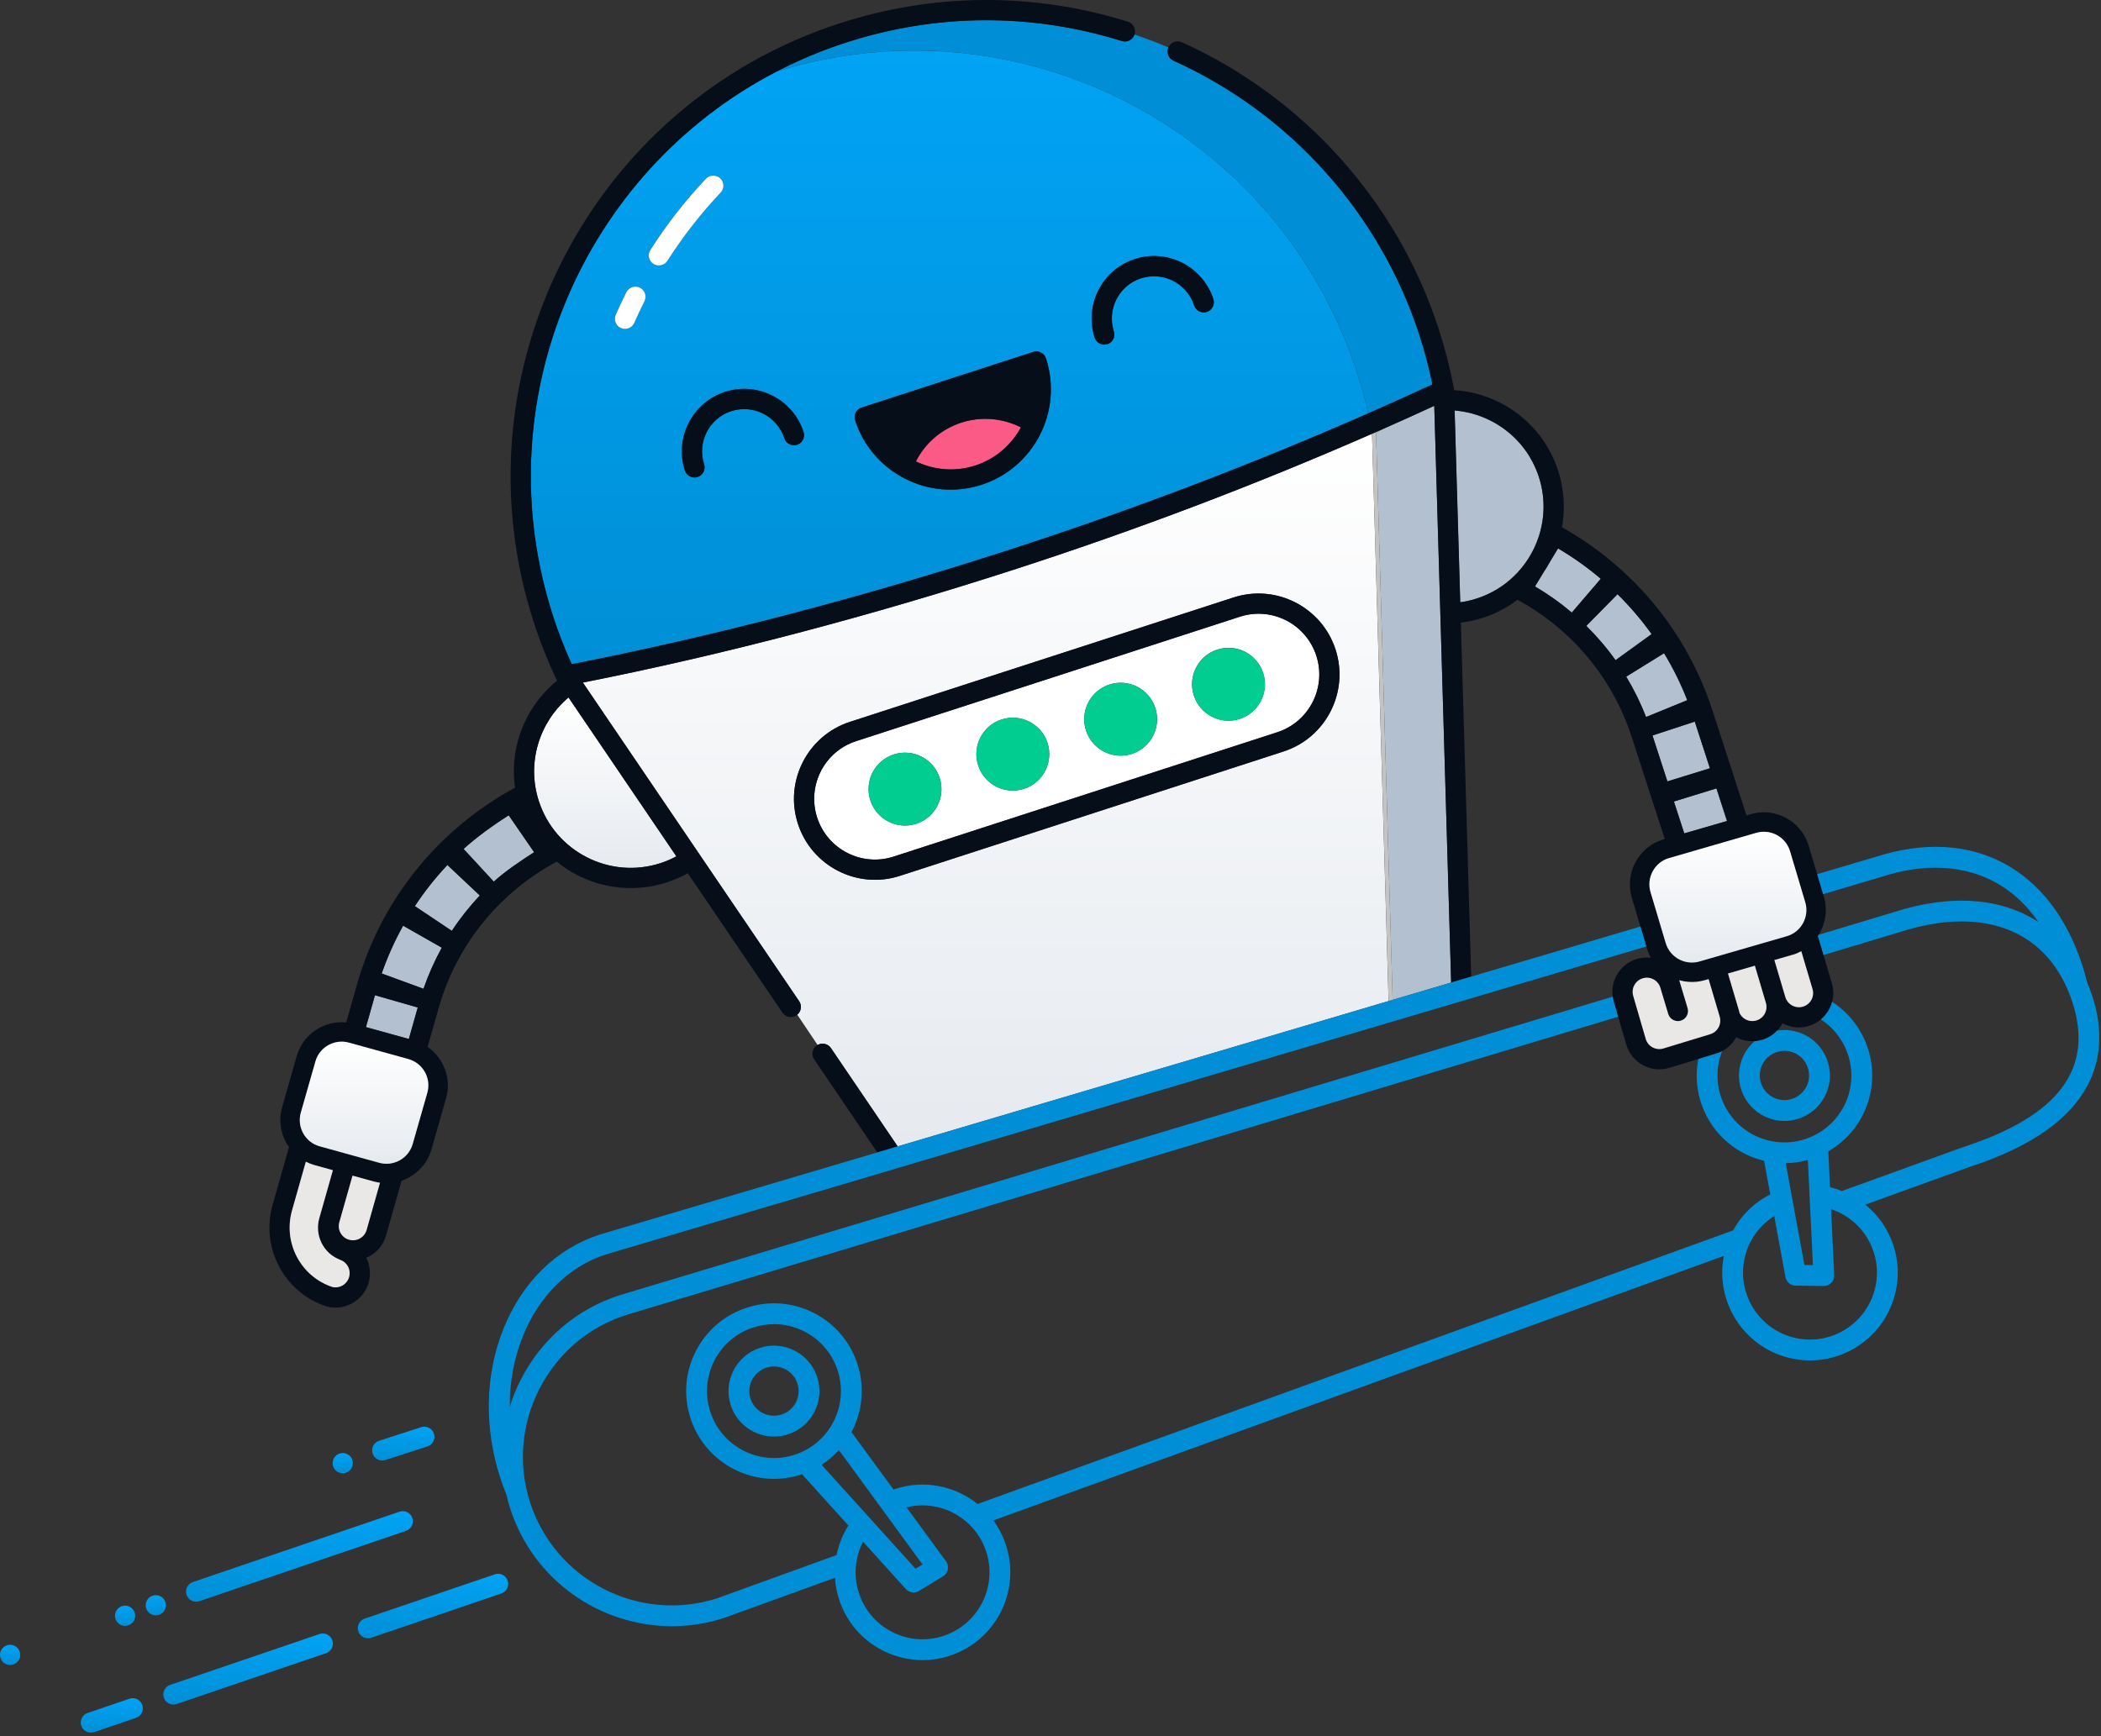
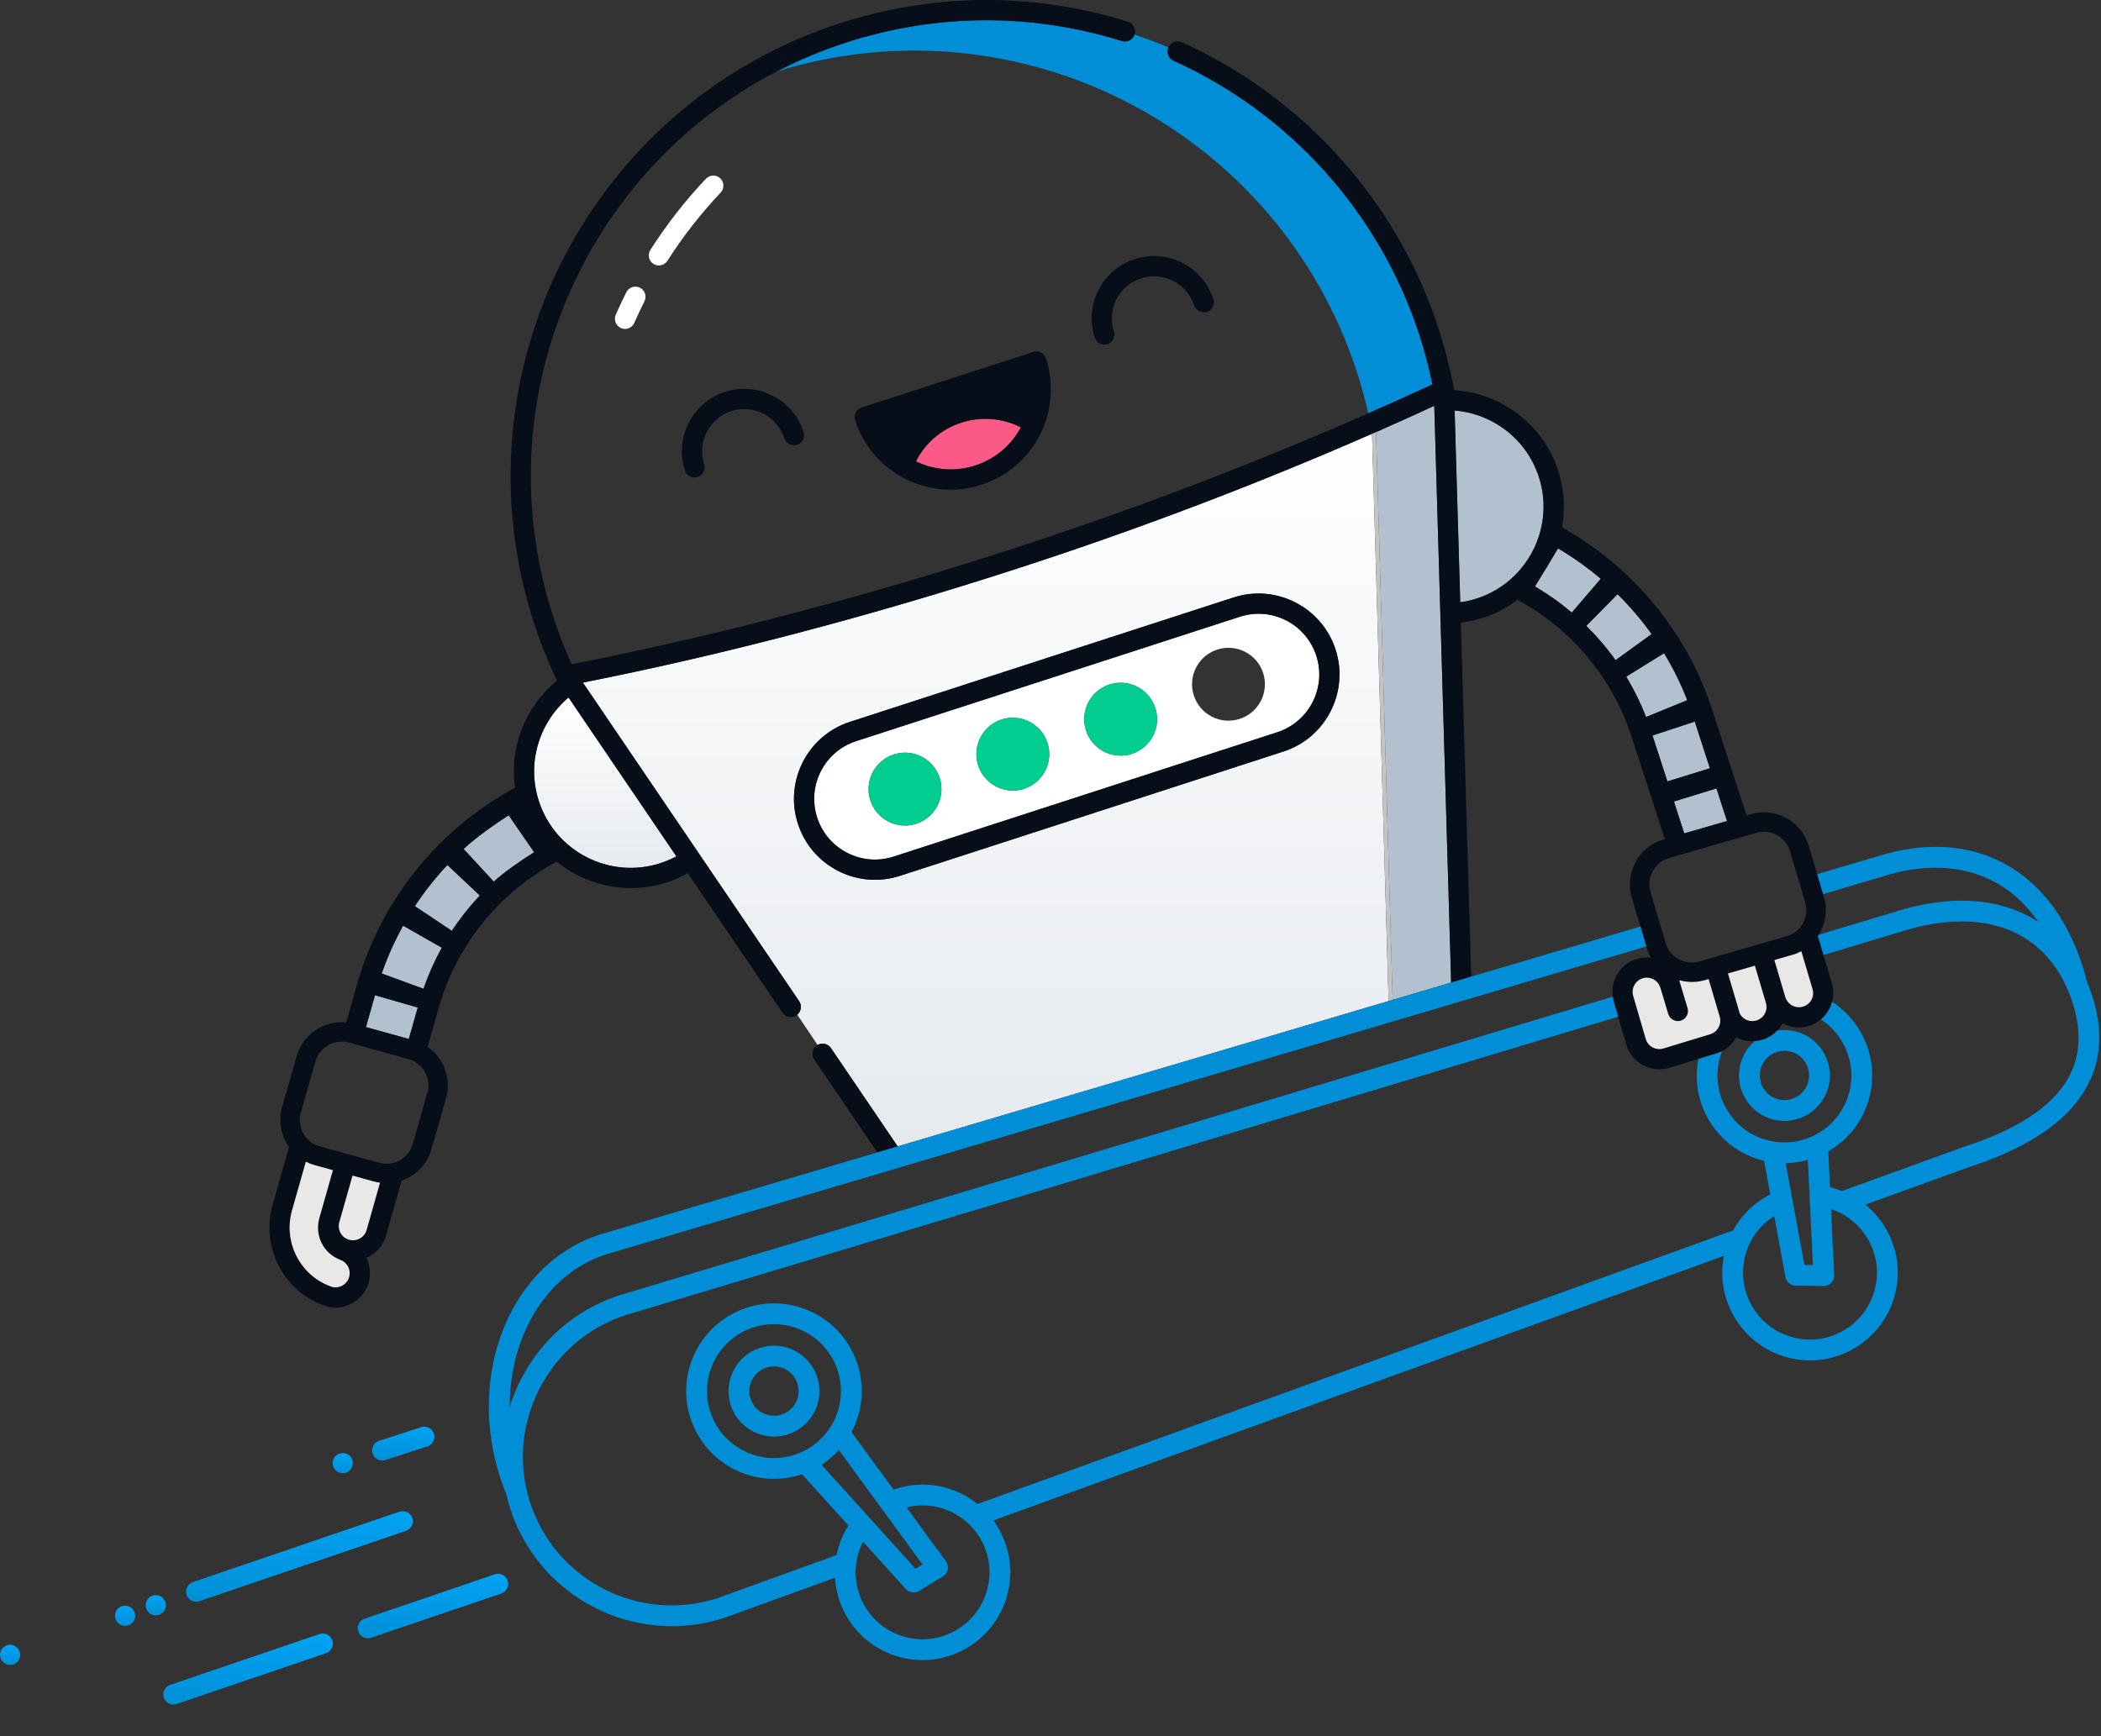
<svg xmlns="http://www.w3.org/2000/svg" width="519" height="429" viewBox="0 0 519 429" fill="none">
  <rect x="0" y="0" width="519" height="429" fill="#333333" stroke="none" />
  <path d="M395.427 142.992C392.127 140.182 388.587 137.682 384.877 135.492L382.857 138.832C382.387 139.712 381.867 140.572 381.297 141.402L379.177 144.892C382.377 146.782 385.427 148.932 388.277 151.352L395.427 142.992Z" fill="#B3C0D0" />
  <path d="M418.656 178.282L408.206 181.712L411.886 193.062L422.396 189.812L418.656 178.282Z" fill="#B3C0D0" />
  <path d="M399.576 146.802L391.856 154.632C394.486 157.232 396.916 160.052 399.086 163.112L407.996 156.662C405.466 153.112 402.636 149.822 399.576 146.802Z" fill="#B3C0D0" />
  <path d="M406.617 177.152L416.797 172.992C415.207 168.902 413.277 165.032 411.067 161.382L401.717 167.172C403.607 170.312 405.257 173.632 406.617 177.152Z" fill="#B3C0D0" />
  <path d="M413.496 198.022L416.056 205.902L426.626 202.842L424.006 194.782L413.496 198.022Z" fill="#B3C0D0" />
  <path d="M99.576 228.702C97.506 232.432 95.726 236.372 94.286 240.512L104.616 244.292C105.846 240.732 107.366 237.342 109.136 234.132L99.576 228.692V228.702Z" fill="#B3C0D0" />
  <path d="M92.626 245.882L90.397 253.762L100.996 256.692L103.196 248.912L92.626 245.882Z" fill="#B3C0D0" />
  <path d="M125.657 201.422C122.027 203.752 117.717 206.812 114.517 209.742L121.967 217.822C124.717 215.302 128.807 212.552 131.937 210.552L125.657 201.422Z" fill="#B3C0D0" />
  <path d="M110.517 213.712C107.577 216.842 104.867 220.232 102.477 223.872L111.617 229.982C113.677 226.842 115.997 223.932 118.527 221.242L110.517 213.712Z" fill="#B3C0D0" />
  <path d="M140.436 172.322C133.246 178.392 130.026 188.432 133.106 197.922C137.166 210.432 150.646 217.312 163.156 213.252C163.876 213.022 164.586 212.742 165.276 212.452C165.326 212.432 165.366 212.412 165.416 212.392C165.986 212.142 166.536 211.862 167.086 211.562L140.446 172.312L140.436 172.322Z" fill="url(#paint0_linear_1084_1297)" />
  <path d="M360.727 148.802C361.287 148.722 361.847 148.632 362.417 148.512C362.437 148.512 362.457 148.512 362.467 148.502C362.797 148.432 363.137 148.342 363.467 148.262C363.527 148.242 363.587 148.232 363.647 148.222C364.017 148.122 364.377 148.012 364.747 147.892C364.767 147.892 364.787 147.882 364.807 147.872C368.327 146.732 371.397 144.842 373.907 142.442C376.757 139.712 378.877 136.312 380.097 132.602C381.617 127.962 381.747 122.822 380.127 117.832C380.127 117.822 380.127 117.812 380.117 117.792C379.937 117.242 379.737 116.712 379.527 116.192C379.477 116.072 379.427 115.952 379.377 115.832C379.157 115.312 378.927 114.812 378.667 114.322C378.617 114.232 378.567 114.142 378.527 114.052C378.287 113.602 378.037 113.162 377.777 112.722C377.737 112.652 377.687 112.572 377.647 112.502C377.357 112.032 377.047 111.582 376.717 111.142C376.647 111.042 376.577 110.952 376.497 110.852C376.167 110.412 375.817 109.972 375.457 109.562C375.437 109.532 375.417 109.512 375.387 109.492C375.037 109.092 374.667 108.712 374.297 108.332C374.217 108.252 374.147 108.172 374.067 108.102C373.677 107.722 373.277 107.362 372.867 107.012C372.787 106.942 372.707 106.882 372.627 106.822C372.237 106.502 371.837 106.192 371.427 105.892C371.377 105.852 371.327 105.822 371.277 105.782C370.837 105.472 370.377 105.172 369.917 104.892C369.817 104.832 369.717 104.772 369.617 104.712C369.157 104.432 368.677 104.172 368.197 103.932C368.147 103.902 368.087 103.882 368.037 103.852C367.587 103.632 367.127 103.422 366.657 103.222C366.557 103.182 366.467 103.142 366.367 103.102C365.877 102.902 365.377 102.722 364.867 102.552C364.757 102.512 364.657 102.482 364.547 102.452C364.057 102.302 363.567 102.152 363.067 102.032C363.027 102.022 362.977 102.012 362.937 102.002C362.407 101.872 361.877 101.772 361.337 101.682C361.217 101.662 361.097 101.642 360.967 101.622C360.437 101.542 359.897 101.472 359.357 101.432C359.337 101.432 359.317 101.432 359.307 101.432L360.697 148.832L360.727 148.802Z" fill="#B3C0D0" />
  <path d="M338.926 107.162C310.646 119.562 281.196 130.772 251.086 140.532C214.856 152.282 178.836 161.732 143.986 168.642L197.416 247.372C198.146 248.452 197.916 249.882 196.946 250.692L201.966 258.172C203.086 257.542 204.526 257.852 205.256 258.932L221.746 283.232L343.016 247.322L338.926 107.162ZM317.066 185.662L222.296 216.392C211.806 219.792 200.506 214.022 197.106 203.532C193.696 193.042 199.466 181.742 209.956 178.342L304.726 147.612C315.216 144.212 326.516 149.982 329.916 160.472C333.316 170.962 327.556 182.262 317.066 185.662Z" fill="url(#paint1_linear_1084_1297)" />
  <path d="M354.306 100.262C350.146 102.182 345.946 104.082 341.726 105.942L339.916 106.952L344.016 247.022L358.476 242.742L354.306 100.252V100.262Z" fill="#B3C0D0" />
  <path d="M339.917 106.962L341.727 105.952C340.797 106.362 339.857 106.762 338.927 107.172L343.027 247.332L344.017 247.042L339.917 106.972V106.962Z" fill="#C4C3C3" />
-   <path d="M335.236 92.052C315.806 32.132 251.856 -0.908 191.866 17.662C143.896 42.492 119.426 99.212 136.626 152.242C137.926 156.272 139.486 160.252 141.226 164.102C176.436 157.192 212.876 147.662 249.546 135.772C279.886 125.942 309.546 114.632 338.006 102.112C337.236 98.752 336.326 95.392 335.236 92.052ZM159.186 74.432C158.306 76.182 157.456 77.972 156.676 79.762C156.376 80.442 155.816 80.922 155.156 81.142C154.596 81.322 153.966 81.302 153.386 81.052C152.116 80.492 151.546 79.022 152.096 77.752C152.916 75.892 153.796 74.012 154.716 72.192C155.336 70.952 156.836 70.462 158.076 71.082C159.306 71.702 159.806 73.202 159.186 74.432ZM163.536 65.462C162.846 65.682 162.076 65.602 161.416 65.192C160.256 64.442 159.916 62.902 160.656 61.732C164.656 55.452 169.276 49.532 174.376 44.132C175.326 43.132 176.906 43.082 177.916 44.032C178.916 44.982 178.966 46.562 178.016 47.572C173.126 52.742 168.706 58.412 164.866 64.422C164.546 64.932 164.066 65.282 163.536 65.462ZM196.896 109.882C195.576 110.312 194.166 109.592 193.746 108.282C191.976 102.812 186.086 99.812 180.626 101.582C175.166 103.352 172.166 109.242 173.936 114.702C174.356 116.012 173.636 117.422 172.326 117.852C171.016 118.272 169.606 117.552 169.176 116.242C166.556 108.162 171.006 99.452 179.086 96.832C187.166 94.202 195.876 98.652 198.496 106.732C198.926 108.052 198.206 109.462 196.896 109.882ZM242.456 119.772C229.456 123.982 215.446 116.842 211.236 103.842C210.806 102.522 211.526 101.112 212.836 100.692L255.236 86.942C256.556 86.512 257.966 87.232 258.386 88.552C262.606 101.552 255.456 115.552 242.456 119.772ZM298.116 77.062C296.806 77.492 295.396 76.772 294.966 75.452C293.196 69.992 287.316 66.992 281.856 68.762C276.386 70.532 273.386 76.422 275.156 81.882C275.586 83.192 274.866 84.602 273.556 85.032C272.236 85.452 270.826 84.732 270.406 83.422C267.776 75.342 272.226 66.632 280.306 64.012C288.396 61.382 297.106 65.832 299.726 73.912C300.146 75.232 299.426 76.642 298.116 77.062Z" fill="url(#paint2_linear_1084_1297)" />
  <path d="M277.136 10.142C254.836 3.162 231.246 3.302 208.936 10.532C202.966 12.472 197.266 14.872 191.866 17.662C251.856 -0.908 315.806 32.132 335.236 92.052C336.316 95.392 337.236 98.752 337.996 102.122C343.256 99.802 348.496 97.462 353.676 95.062C353.736 95.032 353.786 95.022 353.846 95.002C353.006 90.912 351.936 86.832 350.646 82.852C340.886 52.752 318.736 28.022 289.886 15.002C288.636 14.442 288.076 12.972 288.626 11.722C285.876 10.552 283.086 9.492 280.256 8.532C279.836 9.832 278.446 10.552 277.136 10.142Z" fill="#008FD6" />
  <path d="M153.387 81.052C153.967 81.312 154.597 81.322 155.167 81.142C155.827 80.932 156.387 80.452 156.687 79.772C157.467 77.982 158.317 76.192 159.197 74.442C159.817 73.212 159.317 71.702 158.087 71.082C156.857 70.462 155.347 70.962 154.727 72.192C153.807 74.022 152.927 75.892 152.107 77.762C151.557 79.022 152.127 80.502 153.387 81.052Z" fill="white" />
  <path d="M161.416 65.192C162.076 65.612 162.846 65.682 163.536 65.462C164.066 65.292 164.546 64.942 164.876 64.432C168.706 58.422 173.126 52.752 178.016 47.582C178.966 46.582 178.916 44.992 177.916 44.052C176.916 43.102 175.336 43.152 174.386 44.152C169.276 49.552 164.666 55.472 160.656 61.752C159.916 62.912 160.256 64.462 161.416 65.202V65.192Z" fill="white" />
  <path d="M221.746 283.232L205.256 258.932C204.516 257.852 203.086 257.542 201.966 258.172C201.906 258.202 201.846 258.232 201.786 258.272C200.646 259.052 200.346 260.602 201.126 261.742L216.716 284.722L221.746 283.232Z" fill="#060E19" />
  <path d="M452.517 242.912L450.457 235.952L449.067 231.252C449.127 231.152 449.177 231.052 449.247 230.952C450.937 228.232 451.527 224.832 450.547 221.542L450.357 220.912L448.887 215.982L446.787 208.932C445.177 203.542 439.917 200.182 434.507 200.742C433.817 200.822 433.117 200.952 432.427 201.162L431.427 201.452L423.047 175.602C416.557 155.572 402.907 139.842 385.847 130.272C386.357 127.452 386.447 124.522 386.077 121.592C385.857 119.822 385.477 118.042 384.907 116.282C381.137 104.682 370.687 97.092 359.187 96.382V96.332L359.147 95.942C358.217 91.012 356.957 86.092 355.407 81.302C345.217 49.872 322.087 24.042 291.947 10.432C290.687 9.862 289.207 10.422 288.637 11.682C288.637 11.692 288.637 11.702 288.627 11.712C288.087 12.962 288.637 14.432 289.887 14.992C318.747 28.012 340.897 52.752 350.657 82.842C351.947 86.822 353.007 90.902 353.847 94.992C353.797 95.012 353.737 95.032 353.677 95.052C348.507 97.452 343.267 99.792 338.007 102.112C309.547 114.632 279.887 125.942 249.547 135.772C212.877 147.662 176.437 157.192 141.227 164.102C139.487 160.252 137.927 156.272 136.627 152.242C119.427 99.212 143.897 42.492 191.867 17.662C197.267 14.862 202.967 12.462 208.937 10.532C231.247 3.292 254.827 3.162 277.137 10.142C278.447 10.542 279.837 9.822 280.257 8.522C280.257 8.512 280.267 8.512 280.267 8.502C280.677 7.182 279.947 5.782 278.627 5.362C255.327 -1.928 230.697 -1.778 207.397 5.772C145.767 25.752 111.887 92.152 131.867 153.782C133.417 158.582 135.297 163.302 137.437 167.832L137.517 168.012L137.607 168.152C134.527 170.662 131.957 173.802 130.097 177.452C127.357 182.812 126.397 188.762 127.227 194.602C108.827 204.582 94.287 221.672 88.147 243.362L85.527 252.602C80.087 252.072 74.847 255.482 73.297 260.912L69.687 273.562C68.697 277.052 69.437 280.632 71.387 283.402L67.337 297.692C64.327 308.292 70.247 319.342 80.567 322.732L81.377 322.932C85.627 323.702 89.857 321.122 91.067 316.882C91.667 314.762 91.397 312.582 90.477 310.752C90.797 310.612 91.127 310.462 91.437 310.282C93.397 309.152 94.807 307.312 95.397 305.122L99.197 291.712C102.657 290.522 105.507 287.722 106.587 283.962L110.197 271.312C111.577 266.442 109.587 261.392 105.637 258.652L108.347 249.082C112.927 232.932 123.797 220.242 137.537 212.882C137.977 213.232 138.417 213.582 138.867 213.902C138.927 213.952 138.987 214.002 139.057 214.042C139.587 214.422 140.137 214.782 140.687 215.122C140.807 215.192 140.937 215.272 141.057 215.342C141.617 215.672 142.187 215.992 142.777 216.292C142.837 216.322 142.907 216.352 142.967 216.382C143.517 216.652 144.067 216.912 144.637 217.142C144.747 217.192 144.867 217.242 144.977 217.292C145.577 217.532 146.187 217.762 146.797 217.962C146.927 218.002 147.047 218.042 147.177 218.082C147.777 218.272 148.387 218.442 149.007 218.592C149.047 218.602 149.087 218.612 149.127 218.622C149.777 218.782 150.427 218.902 151.087 219.012C151.227 219.042 151.367 219.062 151.497 219.082C152.157 219.182 152.807 219.262 153.467 219.322C153.557 219.322 153.647 219.332 153.737 219.332C154.357 219.382 154.977 219.402 155.597 219.412C155.667 219.412 155.747 219.422 155.817 219.422C155.857 219.422 155.897 219.412 155.927 219.412C156.577 219.412 157.227 219.382 157.877 219.342C158.007 219.332 158.147 219.312 158.277 219.302C158.877 219.252 159.487 219.182 160.087 219.092C160.157 219.082 160.237 219.072 160.307 219.062C160.967 218.952 161.617 218.822 162.277 218.672C162.417 218.642 162.567 218.602 162.717 218.562C163.377 218.402 164.037 218.222 164.697 218.012C164.727 218.002 164.747 217.992 164.777 217.982C165.217 217.832 165.647 217.682 166.087 217.522C166.157 217.492 166.217 217.462 166.287 217.432C166.677 217.282 167.067 217.132 167.447 216.962C167.457 216.952 167.477 216.952 167.487 216.942C168.317 216.582 169.117 216.182 169.907 215.742L193.277 250.182C193.917 251.122 195.087 251.492 196.117 251.162C196.337 251.092 196.557 250.982 196.757 250.852C196.827 250.802 196.877 250.742 196.947 250.692C197.917 249.882 198.147 248.452 197.417 247.372L143.987 168.642C178.837 161.732 214.857 152.282 251.087 140.532C281.197 130.772 310.647 119.562 338.927 107.162C339.857 106.762 340.797 106.362 341.727 105.942C345.947 104.082 350.137 102.182 354.297 100.262L358.467 242.752L363.427 241.282L360.867 153.822C361.087 153.802 361.297 153.772 361.517 153.732C361.687 153.712 361.867 153.692 362.037 153.662C362.657 153.562 363.287 153.432 363.907 153.292C364.077 153.252 364.237 153.212 364.407 153.172C365.057 153.012 365.707 152.832 366.357 152.622C369.507 151.602 372.357 150.082 374.857 148.182C387.797 155.212 398.177 167.002 403.067 182.072L411.247 207.292L410.867 207.402C404.787 209.212 401.287 215.682 403.097 221.762L405.227 228.912L406.697 233.832L406.857 234.372C407.097 235.172 407.417 235.912 407.807 236.622C406.687 236.482 405.517 236.562 404.367 236.902C402.187 237.552 400.397 239.012 399.317 241.012C398.437 242.632 398.127 244.452 398.387 246.242C398.437 246.652 398.517 247.062 398.637 247.462L399.727 251.202L401.747 258.112C402.387 260.292 403.847 262.082 405.847 263.162C407.367 263.992 409.067 264.322 410.757 264.142C411.287 264.092 411.807 263.982 412.327 263.832L419.537 261.642L423.877 260.312C424.417 260.152 424.927 259.942 425.417 259.692C426.877 258.922 428.077 257.742 428.887 256.272C430.307 257.022 431.877 257.342 433.447 257.232C433.547 257.222 433.637 257.232 433.737 257.222C434.257 257.172 434.787 257.062 435.297 256.912C436.767 256.472 438.027 255.662 439.017 254.622C439.537 254.082 439.977 253.472 440.337 252.822C441.857 253.642 443.557 253.972 445.237 253.802C445.757 253.742 446.287 253.642 446.797 253.482C447.937 253.142 448.957 252.582 449.817 251.862C451.167 250.732 452.127 249.202 452.577 247.512C452.967 246.052 452.977 244.472 452.517 242.912ZM92.627 245.882L103.197 248.912L100.997 256.692L90.397 253.762L92.627 245.882ZM86.247 315.522C85.747 317.292 83.967 318.362 82.197 318.002C74.357 315.472 69.867 307.092 72.147 299.052L75.557 287.022C76.207 287.352 76.897 287.632 77.627 287.832L82.237 289.112L78.887 300.962C77.687 305.192 79.887 309.592 83.847 311.162V311.202C85.697 311.722 86.777 313.662 86.247 315.522ZM90.577 303.792C90.327 304.732 89.747 305.482 88.937 305.952C88.127 306.422 87.177 306.542 86.277 306.302C85.377 306.072 84.617 305.482 84.157 304.672C83.687 303.862 83.567 302.912 83.807 302.012L87.077 290.452L92.317 291.902H92.337C92.837 292.052 93.347 292.142 93.857 292.212L90.577 303.792ZM105.567 269.992L101.957 282.642C100.937 286.212 97.207 288.282 93.647 287.272L78.907 283.202C75.367 282.192 73.297 278.452 74.317 274.882L77.917 262.232C78.937 258.672 82.667 256.592 86.237 257.602L100.947 261.672C104.517 262.692 106.587 266.422 105.567 269.992ZM104.617 244.292L94.287 240.512C95.727 236.372 97.507 232.432 99.577 228.702L109.137 234.142C107.367 237.342 105.847 240.732 104.617 244.292ZM111.617 229.982L102.477 223.872C104.877 220.222 107.577 216.832 110.517 213.702L118.527 221.242C115.997 223.932 113.677 226.842 111.617 229.982ZM121.977 217.822L114.517 209.742C117.717 206.812 122.027 203.752 125.657 201.422L131.947 210.552C128.807 212.562 124.727 215.302 121.977 217.822ZM167.077 211.572C166.527 211.862 165.977 212.142 165.407 212.392C165.367 212.412 165.317 212.432 165.267 212.452C164.577 212.752 163.877 213.022 163.157 213.252C150.647 217.312 137.167 210.432 133.107 197.922C130.027 188.432 133.247 178.392 140.437 172.322L167.077 211.572ZM424.007 194.782L426.617 202.842L416.047 205.902L413.497 198.022L424.007 194.782ZM373.917 142.432C371.407 144.842 368.337 146.722 364.817 147.862C364.797 147.862 364.767 147.882 364.747 147.882C364.387 148.002 364.017 148.112 363.647 148.212C363.587 148.232 363.527 148.242 363.467 148.252C363.127 148.342 362.797 148.432 362.467 148.502C362.447 148.502 362.427 148.502 362.407 148.512C361.847 148.632 361.287 148.722 360.727 148.802L359.337 101.402H359.387C359.927 101.452 360.467 101.512 360.997 101.602C361.117 101.612 361.247 101.632 361.367 101.652C361.897 101.742 362.437 101.852 362.957 101.972C363.007 101.982 363.047 102.002 363.097 102.012C363.597 102.132 364.087 102.272 364.577 102.432C364.687 102.462 364.787 102.492 364.897 102.532C365.407 102.692 365.907 102.882 366.397 103.082C366.497 103.122 366.597 103.162 366.687 103.202C367.157 103.402 367.617 103.602 368.067 103.832C368.117 103.862 368.167 103.882 368.227 103.912C368.707 104.152 369.177 104.412 369.647 104.692C369.747 104.752 369.847 104.812 369.947 104.872C370.407 105.162 370.857 105.452 371.297 105.762C371.347 105.802 371.397 105.842 371.447 105.872C371.857 106.172 372.257 106.482 372.647 106.802C372.727 106.872 372.807 106.932 372.887 107.002C373.297 107.342 373.697 107.712 374.077 108.082C374.157 108.162 374.237 108.242 374.317 108.312C374.687 108.692 375.057 109.072 375.407 109.472C375.427 109.502 375.447 109.522 375.477 109.542C375.837 109.962 376.177 110.402 376.517 110.842C376.587 110.932 376.657 111.032 376.727 111.132C377.057 111.572 377.367 112.022 377.657 112.492C377.707 112.562 377.747 112.642 377.787 112.712C378.057 113.142 378.307 113.592 378.547 114.042C378.587 114.132 378.637 114.222 378.687 114.312C378.937 114.802 379.177 115.312 379.397 115.822C379.447 115.942 379.487 116.062 379.537 116.182C379.757 116.702 379.957 117.242 380.137 117.782C380.137 117.792 380.147 117.812 380.147 117.822C381.767 122.812 381.637 127.952 380.117 132.592C378.897 136.302 376.777 139.702 373.917 142.432ZM379.177 144.892L381.297 141.392C381.857 140.562 382.377 139.712 382.857 138.822L384.877 135.482C388.587 137.682 392.127 140.182 395.427 142.992L388.277 151.352C385.437 148.932 382.387 146.772 379.177 144.892ZM391.847 154.632L399.567 146.802C402.627 149.822 405.457 153.102 407.987 156.662L399.077 163.112C396.907 160.052 394.477 157.232 391.847 154.632ZM401.717 167.172L411.067 161.382C413.277 165.022 415.207 168.902 416.797 172.982L406.617 177.152C405.257 173.632 403.607 170.302 401.717 167.172ZM408.207 181.712L418.657 178.282L422.397 189.812L411.887 193.052L408.207 181.712ZM424.527 253.832C424.087 254.652 423.347 255.252 422.437 255.522L410.887 259.042C409.987 259.312 409.047 259.212 408.227 258.772C407.397 258.322 406.807 257.582 406.537 256.702L403.437 246.052C403.167 245.152 403.267 244.212 403.717 243.392C404.157 242.562 404.897 241.962 405.787 241.702C407.647 241.142 409.597 242.202 410.147 244.052H410.157L412.087 250.492C412.437 251.662 413.567 252.382 414.737 252.262C414.897 252.242 415.047 252.212 415.197 252.162C416.527 251.772 417.277 250.372 416.877 249.052L414.807 242.172C416.197 242.572 417.657 242.712 419.137 242.562C419.827 242.492 420.527 242.352 421.217 242.142L422.057 241.902L424.807 251.172C425.067 252.062 424.967 253.012 424.527 253.832ZM419.847 237.532C419.447 237.652 419.047 237.732 418.637 237.772C415.407 238.112 412.397 236.102 411.467 233.002L407.717 220.392C407.207 218.682 407.397 216.862 408.257 215.272C409.117 213.682 410.537 212.522 412.207 212.022L433.797 205.772C434.197 205.652 434.597 205.572 435.007 205.532C438.237 205.192 441.247 207.202 442.177 210.302L445.927 222.912C446.987 226.472 444.957 230.232 441.437 231.282L419.847 237.532ZM433.867 252.122C432.967 252.392 432.027 252.292 431.207 251.842C430.547 251.492 430.047 250.942 429.727 250.292C429.687 250.112 429.647 249.922 429.597 249.742L426.857 240.512L433.507 238.582L436.227 247.762C436.777 249.612 435.717 251.572 433.867 252.122ZM445.367 248.692C444.467 248.962 443.527 248.862 442.707 248.422C441.877 247.972 441.287 247.232 441.017 246.342L438.307 237.192L442.777 235.902C443.547 235.672 444.277 235.372 444.957 235.002L447.727 244.342C448.277 246.192 447.217 248.142 445.367 248.692Z" fill="#060E19" />
  <path d="M240.916 115.012C245.946 113.382 249.856 109.902 252.196 105.582C247.676 103.282 242.356 102.822 237.476 104.412C232.526 106.012 228.556 109.442 226.246 113.992C230.676 116.122 235.886 116.642 240.916 115.012Z" fill="#FA5A85" />
  <path d="M258.387 88.552C257.967 87.232 256.557 86.512 255.237 86.942L212.837 100.692C211.527 101.112 210.807 102.522 211.237 103.842C215.447 116.842 229.457 123.982 242.457 119.772C255.457 115.552 262.607 101.552 258.387 88.552ZM240.917 115.012C235.887 116.642 230.667 116.132 226.247 114.002C228.557 109.452 232.537 106.022 237.477 104.412C242.357 102.832 247.677 103.292 252.197 105.592C249.857 109.912 245.947 113.382 240.917 115.012Z" fill="#060E19" />
  <path d="M325.167 162.012C322.607 154.132 314.147 149.812 306.267 152.372L211.497 183.102C203.617 185.652 199.307 194.112 201.857 201.992C204.417 209.872 212.877 214.192 220.757 211.632L315.517 180.912C323.397 178.352 327.717 169.892 325.167 162.012ZM226.337 203.522C221.607 205.052 216.527 202.462 214.997 197.732C213.467 193.002 216.057 187.932 220.787 186.402C225.507 184.862 230.587 187.452 232.117 192.182C233.657 196.912 231.067 201.982 226.337 203.522ZM252.967 194.882C248.237 196.412 243.167 193.822 241.637 189.102C240.097 184.372 242.687 179.292 247.417 177.762C252.147 176.232 257.217 178.822 258.757 183.542C260.287 188.272 257.697 193.352 252.967 194.882ZM279.607 186.252C274.877 187.782 269.797 185.192 268.267 180.462C266.737 175.732 269.327 170.662 274.057 169.122C278.777 167.592 283.857 170.182 285.387 174.912C286.927 179.642 284.337 184.712 279.607 186.252ZM306.237 177.612C301.507 179.142 296.437 176.552 294.907 171.822C293.367 167.102 295.957 162.022 300.687 160.492C305.417 158.952 310.487 161.542 312.027 166.272C313.557 171.002 310.967 176.082 306.237 177.612Z" fill="white" />
  <path d="M329.917 160.472C326.517 149.982 315.217 144.212 304.727 147.612L209.957 178.342C199.467 181.742 193.697 193.042 197.107 203.532C200.507 214.022 211.807 219.792 222.297 216.392L317.067 185.662C327.557 182.262 333.317 170.962 329.917 160.472ZM315.517 180.912L220.757 211.632C212.877 214.192 204.417 209.872 201.857 201.992C199.307 194.112 203.617 185.652 211.497 183.102L306.267 152.372C314.147 149.812 322.607 154.132 325.167 162.012C327.717 169.892 323.397 178.352 315.517 180.912Z" fill="#060E19" />
  <path d="M223.557 203.962C228.527 203.962 232.557 199.932 232.557 194.962C232.557 189.991 228.527 185.962 223.557 185.962C218.586 185.962 214.557 189.991 214.557 194.962C214.557 199.932 218.586 203.962 223.557 203.962Z" fill="#00CD8F" />
  <path d="M252.966 194.882C257.696 193.352 260.286 188.272 258.756 183.542C257.226 178.812 252.146 176.222 247.416 177.752C242.686 179.282 240.096 184.362 241.626 189.092C243.156 193.822 248.236 196.412 252.966 194.882Z" fill="#00CD8F" />
  <path d="M276.826 186.692C281.797 186.692 285.826 182.663 285.826 177.692C285.826 172.722 281.797 168.692 276.826 168.692C271.856 168.692 267.826 172.722 267.826 177.692C267.826 182.663 271.856 186.692 276.826 186.692Z" fill="#00CD8F" />
-   <path d="M311.495 173.168C313.755 168.741 311.998 163.32 307.57 161.06C303.143 158.8 297.722 160.558 295.463 164.985C293.203 169.412 294.96 174.833 299.387 177.092C303.815 179.352 309.235 177.595 311.495 173.168Z" fill="#00CD8F" />
  <path d="M273.557 85.032C274.867 84.602 275.587 83.192 275.167 81.882C273.397 76.422 276.397 70.532 281.857 68.762C287.317 66.992 293.207 69.992 294.977 75.452C295.407 76.762 296.817 77.482 298.127 77.062C299.437 76.642 300.157 75.222 299.737 73.912C297.117 65.832 288.407 61.382 280.327 64.002C272.247 66.622 267.797 75.332 270.417 83.412C270.847 84.722 272.257 85.442 273.567 85.022L273.557 85.032Z" fill="#060E19" />
  <path d="M169.176 116.242C169.606 117.552 171.016 118.272 172.326 117.852C173.636 117.432 174.356 116.012 173.936 114.702C172.166 109.242 175.166 103.352 180.626 101.582C186.086 99.812 191.976 102.812 193.746 108.272C194.176 109.582 195.586 110.302 196.896 109.882C198.206 109.462 198.926 108.042 198.506 106.732C195.886 98.652 187.176 94.202 179.096 96.822C171.016 99.442 166.566 108.152 169.186 116.232L169.176 116.242Z" fill="#060E19" />
  <path d="M83.836 311.202V311.162C79.886 309.602 77.676 305.202 78.876 300.962L82.236 289.112L77.616 287.832C76.886 287.622 76.196 287.342 75.546 287.012L72.136 299.042C69.856 307.082 74.346 315.452 82.176 317.992C83.946 318.352 85.736 317.282 86.236 315.512C86.766 313.652 85.676 311.712 83.826 311.192L83.836 311.202Z" fill="#E9E8E7" />
  <path d="M92.337 291.902C92.337 291.902 92.327 291.902 92.317 291.902L87.087 290.452L83.807 302.012C83.567 302.912 83.687 303.862 84.157 304.672C84.627 305.482 85.377 306.082 86.287 306.302C87.187 306.542 88.137 306.422 88.947 305.952C89.757 305.482 90.337 304.732 90.587 303.792L93.867 292.212C93.357 292.142 92.847 292.042 92.347 291.902H92.337Z" fill="#E9E8E7" />
-   <path d="M100.946 261.672L86.227 257.602C82.656 256.592 78.927 258.672 77.916 262.232L74.306 274.882C73.287 278.452 75.367 282.192 78.897 283.192L93.636 287.272C97.207 288.282 100.936 286.202 101.946 282.642L105.556 269.992C106.576 266.422 104.506 262.692 100.936 261.672H100.946Z" fill="url(#paint3_linear_1084_1297)" />
  <path d="M516.846 246.092C516.456 244.872 516.006 243.692 515.526 242.562C515.206 241.222 514.836 239.872 514.386 238.482C506.536 214.302 486.926 204.052 463.276 211.722L448.886 215.982L450.356 220.912L464.796 216.632C469.416 215.132 473.896 214.382 478.136 214.382C482.986 214.382 487.516 215.362 491.586 217.312C496.276 219.552 500.306 223.122 503.576 227.822C494.436 221.822 481.936 220.782 467.706 225.402L449.246 230.952C449.176 231.052 449.126 231.152 449.066 231.252L450.456 235.952L469.236 230.302C474.726 228.522 479.876 227.652 484.586 227.652C497.906 227.652 507.726 234.612 511.956 247.682C517.286 264.102 508.456 275.782 484.966 283.402L455.006 294.252C454.166 293.922 453.306 293.632 452.416 293.402C452.296 293.372 452.176 293.362 452.056 293.332L451.636 284.452C456.526 281.622 460.326 276.922 461.816 271.022C464.156 261.792 460.156 252.422 452.576 247.512C452.126 249.202 451.166 250.732 449.816 251.862C455.566 255.612 458.606 262.732 456.836 269.762C454.596 278.602 445.596 283.972 436.746 281.742C432.466 280.662 428.856 277.972 426.596 274.182C424.336 270.382 423.686 265.932 424.766 261.652C424.936 260.982 425.166 260.332 425.416 259.692C424.926 259.942 424.416 260.152 423.876 260.312L419.536 261.642C418.526 266.862 419.436 272.202 422.176 276.812C425.146 281.782 429.876 285.302 435.486 286.722C435.586 286.752 435.676 286.762 435.776 286.792L437.306 295.102C436.866 295.332 436.426 295.542 436.006 295.802C432.636 297.812 429.956 300.642 428.116 303.992L241.486 371.582C235.976 367.162 228.416 365.502 221.206 367.842C221.046 367.892 220.886 367.962 220.726 368.012L210.346 353.822C212.986 348.822 213.686 342.802 211.816 337.012C210.026 331.502 206.206 327.012 201.046 324.382C195.886 321.752 190.016 321.282 184.506 323.072C178.996 324.862 174.516 328.682 171.876 333.842C169.246 339.002 168.786 344.872 170.566 350.382C173.536 359.542 182.056 365.372 191.206 365.372C193.416 365.372 195.666 365.032 197.876 364.312C197.956 364.292 198.046 364.252 198.126 364.232L209.576 376.892C208.166 379.122 207.176 381.602 206.646 384.202L177.256 394.842C157.976 401.102 137.206 390.502 130.956 371.222C127.946 361.922 128.746 351.972 133.226 343.192C137.706 334.422 145.286 327.932 154.536 324.932L399.726 251.202L398.636 247.462C398.516 247.062 398.436 246.652 398.386 246.242L152.996 320.022C142.396 323.462 133.746 330.862 128.646 340.862C127.526 343.052 126.616 345.312 125.906 347.612C125.886 341.542 126.966 335.612 129.156 330.152C133.206 320.092 140.506 312.902 149.656 309.932L406.696 233.832L405.226 228.912L363.426 241.282L358.466 242.752L344.016 247.032L343.016 247.322L221.746 283.232L216.716 284.722L148.136 305.022C137.446 308.492 129.016 316.732 124.386 328.242C119.826 339.582 119.546 352.702 123.596 365.192C124.046 366.582 124.556 367.942 125.096 369.272C125.366 370.452 125.686 371.632 126.066 372.802C131.806 390.492 148.256 401.772 165.966 401.772C170.256 401.772 174.626 401.102 178.926 399.712L206.256 389.812C206.366 391.592 206.696 393.382 207.276 395.152C209.056 400.662 212.886 405.142 218.046 407.772C221.136 409.352 224.496 410.152 227.876 410.152C230.126 410.152 232.386 409.802 234.586 409.082C245.956 405.402 252.206 393.152 248.516 381.782C247.786 379.522 246.706 377.462 245.376 375.642L425.826 310.292C423.646 321.492 430.596 332.612 441.796 335.442C443.566 335.882 445.356 336.112 447.146 336.112C451.006 336.112 454.806 335.072 458.206 333.042C463.186 330.072 466.706 325.352 468.126 319.732C469.546 314.122 468.686 308.292 465.726 303.312C464.406 301.102 462.726 299.202 460.786 297.622L486.596 288.282C519.446 277.612 521.186 259.452 516.846 246.092ZM196.286 359.422C187.616 362.232 178.266 357.472 175.456 348.792C174.096 344.592 174.456 340.112 176.456 336.182C178.466 332.242 181.886 329.322 186.086 327.962C187.766 327.422 189.496 327.152 191.206 327.152C193.786 327.152 196.346 327.762 198.706 328.962C202.646 330.972 205.556 334.392 206.926 338.592C209.736 347.272 204.966 356.612 196.286 359.422ZM202.956 361.902C204.546 360.872 205.976 359.642 207.226 358.262L227.886 386.522L226.166 387.572L202.956 361.902ZM232.996 404.192C228.796 405.562 224.316 405.202 220.376 403.192C216.446 401.192 213.526 397.772 212.166 393.562C210.756 389.212 211.256 384.682 213.196 380.902L223.776 392.602C224.276 393.152 224.976 393.442 225.686 393.442C226.146 393.442 226.606 393.322 227.016 393.072L232.946 389.452C233.566 389.082 233.996 388.462 234.136 387.762C234.276 387.052 234.106 386.322 233.686 385.742L223.936 372.412C225.256 372.082 226.576 371.922 227.886 371.922C234.856 371.922 241.366 376.382 243.626 383.362C246.436 392.042 241.666 401.382 232.996 404.192ZM446.586 286.582L447.836 312.552L445.736 312.522L441.116 287.372C442.986 287.352 444.826 287.072 446.586 286.582ZM461.306 305.952C463.576 309.742 464.226 314.192 463.136 318.472C462.056 322.752 459.366 326.362 455.576 328.622C451.786 330.882 447.336 331.532 443.056 330.452C434.216 328.222 428.836 319.202 431.076 310.362C432.126 306.222 434.686 302.722 438.286 300.452L441.056 315.532C441.286 316.732 442.326 317.622 443.556 317.632L450.496 317.732H450.536C451.226 317.732 451.896 317.452 452.376 316.942C452.876 316.432 453.136 315.742 453.096 315.032L452.316 298.742C456.086 299.992 459.256 302.502 461.306 305.952Z" fill="#008FD6" />
  <path d="M201.866 340.232C200.336 335.492 195.916 332.462 191.186 332.462C190.036 332.462 188.876 332.642 187.726 333.012C181.836 334.922 178.596 341.272 180.506 347.162C182.046 351.902 186.466 354.922 191.196 354.922C192.346 354.922 193.506 354.752 194.656 354.372C197.506 353.452 199.826 351.472 201.196 348.802C202.556 346.122 202.796 343.082 201.866 340.232ZM196.616 346.462C195.876 347.912 194.616 348.982 193.066 349.482C189.876 350.522 186.436 348.762 185.396 345.572C184.366 342.382 186.116 338.942 189.316 337.902C189.936 337.702 190.566 337.602 191.186 337.602C193.756 337.602 196.146 339.242 196.976 341.822C197.176 342.442 197.276 343.072 197.276 343.702C197.276 344.652 197.056 345.592 196.616 346.462Z" fill="#008FD6" />
  <path d="M451.996 264.892C451.986 264.832 451.986 264.762 451.976 264.702C451.956 264.462 451.926 264.212 451.886 263.972C451.886 263.922 451.876 263.872 451.856 263.822C451.846 263.782 451.846 263.732 451.836 263.692C451.796 263.442 451.746 263.202 451.676 262.952C451.626 262.732 451.556 262.512 451.486 262.292C451.456 262.202 451.426 262.102 451.396 262.012C451.306 261.742 451.196 261.482 451.086 261.222C450.966 260.952 450.846 260.692 450.706 260.442C450.686 260.402 450.666 260.372 450.646 260.332C450.546 260.142 450.446 259.972 450.336 259.792C450.326 259.772 450.316 259.762 450.296 259.742C450.246 259.652 450.186 259.562 450.126 259.482C450.006 259.292 449.876 259.102 449.736 258.922C449.696 258.872 449.666 258.822 449.626 258.782C449.476 258.582 449.316 258.392 449.146 258.202L449.066 258.122C448.876 257.912 448.676 257.712 448.466 257.512C448.026 257.092 447.536 256.702 447.026 256.362C445.996 255.672 444.826 255.142 443.556 254.822C442.046 254.442 440.506 254.382 439.016 254.622C438.026 255.662 436.766 256.472 435.296 256.912C434.786 257.062 434.256 257.172 433.736 257.222C433.636 257.232 433.546 257.222 433.446 257.232C431.716 258.722 430.486 260.702 429.916 262.952C429.176 265.862 429.616 268.882 431.156 271.462C432.696 274.032 435.136 275.862 438.046 276.592C438.966 276.822 439.886 276.942 440.796 276.942C445.816 276.942 450.396 273.542 451.686 268.462C451.916 267.542 452.026 266.622 452.026 265.712C452.026 265.442 452.016 265.162 451.996 264.892ZM446.706 267.202C445.876 270.452 442.556 272.432 439.306 271.612C436.056 270.782 434.076 267.472 434.896 264.212C435.296 262.642 436.286 261.312 437.686 260.482C438.636 259.912 439.706 259.622 440.786 259.622C441.296 259.622 441.796 259.682 442.296 259.802C445.546 260.632 447.526 263.942 446.706 267.202Z" fill="#008FD6" />
  <path d="M433.866 252.122C435.716 251.572 436.776 249.622 436.216 247.772L433.496 238.592L426.856 240.512L429.586 249.742C429.636 249.922 429.676 250.102 429.716 250.292C430.036 250.942 430.536 251.492 431.186 251.842C432.006 252.282 432.946 252.382 433.856 252.122H433.866Z" fill="#E9E8E7" />
  <path d="M442.776 235.902L438.316 237.192L441.026 246.342C441.296 247.232 441.896 247.972 442.716 248.422C443.536 248.862 444.476 248.962 445.386 248.702C447.236 248.152 448.296 246.202 447.736 244.352L444.966 235.012C444.286 235.382 443.556 235.692 442.776 235.922V235.902Z" fill="#E9E8E7" />
  <path d="M424.526 253.832C424.966 253.012 425.066 252.062 424.806 251.172L422.066 241.902L421.226 242.142C420.536 242.352 419.836 242.482 419.136 242.562C417.656 242.712 416.196 242.562 414.816 242.182L416.876 249.062C417.276 250.382 416.526 251.782 415.196 252.172C415.046 252.222 414.886 252.252 414.736 252.262C413.566 252.382 412.436 251.662 412.086 250.492L410.156 244.052C409.606 242.202 407.656 241.142 405.806 241.702C404.906 241.972 404.176 242.572 403.726 243.392C403.286 244.212 403.186 245.162 403.446 246.052L406.546 256.702C406.806 257.582 407.406 258.322 408.226 258.762C409.046 259.202 409.986 259.302 410.886 259.042L422.426 255.522C423.336 255.252 424.076 254.652 424.516 253.832H424.526Z" fill="#E9E8E7" />
-   <path d="M412.207 212.022C410.527 212.522 409.117 213.682 408.257 215.272C407.397 216.862 407.207 218.682 407.717 220.392L411.477 233.002C412.407 236.102 415.417 238.112 418.647 237.772C419.057 237.732 419.467 237.652 419.857 237.532L441.447 231.282C444.967 230.232 447.007 226.472 445.947 222.912L442.187 210.302C441.257 207.202 438.247 205.192 435.017 205.532C434.607 205.572 434.197 205.652 433.807 205.772L412.217 212.022H412.207Z" fill="url(#paint4_linear_1084_1297)" />
  <path d="M48.447 395.722C48.717 395.722 48.987 395.682 49.257 395.592L100.297 378.212C101.607 377.772 102.307 376.342 101.857 375.042C101.417 373.732 99.987 373.032 98.687 373.482L47.647 390.862C46.337 391.302 45.637 392.732 46.087 394.032C46.437 395.072 47.417 395.722 48.457 395.722H48.447Z" fill="url(#paint5_linear_1084_1297)" />
  <path d="M78.916 403.712L42.036 416.272C40.726 416.712 40.026 418.142 40.476 419.442C40.826 420.482 41.806 421.132 42.846 421.132C43.116 421.132 43.386 421.092 43.656 421.002L80.536 408.442C81.846 408.002 82.546 406.572 82.096 405.272C81.656 403.962 80.226 403.262 78.926 403.712H78.916Z" fill="url(#paint6_linear_1084_1297)" />
  <path d="M122.226 388.962L90.076 399.902C88.766 400.342 88.066 401.772 88.516 403.072C88.866 404.112 89.846 404.762 90.886 404.762C91.156 404.762 91.426 404.722 91.696 404.632L123.846 393.692C125.156 393.252 125.856 391.822 125.406 390.522C124.966 389.212 123.536 388.512 122.236 388.962H122.226Z" fill="url(#paint7_linear_1084_1297)" />
-   <path d="M31.977 419.692L21.647 423.212C20.337 423.652 19.637 425.082 20.087 426.382C20.437 427.422 21.417 428.072 22.457 428.072C22.727 428.072 22.997 428.032 23.267 427.942L33.597 424.422C34.907 423.982 35.607 422.552 35.157 421.252C34.717 419.942 33.287 419.242 31.987 419.692H31.977Z" fill="url(#paint8_linear_1084_1297)" />
  <path d="M38.889 399.07C40.252 398.849 41.178 397.565 40.957 396.202C40.736 394.839 39.452 393.913 38.089 394.134C36.726 394.355 35.8 395.639 36.021 397.002C36.242 398.365 37.526 399.291 38.889 399.07Z" fill="url(#paint9_linear_1084_1297)" />
  <path d="M31.707 401.562C33.017 401.122 33.717 399.692 33.267 398.392C32.817 397.092 31.397 396.382 30.097 396.832C28.787 397.272 28.087 398.702 28.537 400.002C28.977 401.312 30.407 402.012 31.707 401.562Z" fill="url(#paint10_linear_1084_1297)" />
  <path d="M1.696 406.492C0.386 406.932 -0.314 408.362 0.136 409.662C0.576 410.972 2.006 411.672 3.306 411.222C4.616 410.782 5.316 409.352 4.866 408.052C4.426 406.742 2.996 406.042 1.696 406.492Z" fill="url(#paint11_linear_1084_1297)" />
  <path d="M94.426 360.842C94.676 360.842 94.936 360.802 95.196 360.722L105.586 357.362C106.896 356.942 107.626 355.532 107.196 354.212C106.776 352.902 105.356 352.172 104.046 352.602L93.656 355.962C92.346 356.382 91.616 357.792 92.046 359.112C92.386 360.172 93.366 360.842 94.426 360.842Z" fill="url(#paint12_linear_1084_1297)" />
  <path d="M85.437 363.872C86.747 363.452 87.467 362.042 87.047 360.722C86.627 359.412 85.217 358.692 83.897 359.112C82.577 359.532 81.867 360.942 82.287 362.262C82.707 363.572 84.117 364.292 85.437 363.872Z" fill="url(#paint13_linear_1084_1297)" />
  <defs>
    <linearGradient id="paint0_linear_1084_1297" x1="149.513" y1="172.312" x2="149.513" y2="214.418" gradientUnits="userSpaceOnUse">
      <stop stop-color="white" />
      <stop offset="1" stop-color="#E6EAEF" />
    </linearGradient>
    <linearGradient id="paint1_linear_1084_1297" x1="243.501" y1="107.162" x2="243.501" y2="283.232" gradientUnits="userSpaceOnUse">
      <stop stop-color="white" />
      <stop offset="1" stop-color="#E6EAEF" />
    </linearGradient>
    <linearGradient id="paint2_linear_1084_1297" x1="234.568" y1="164.102" x2="234.568" y2="12.496" gradientUnits="userSpaceOnUse">
      <stop stop-color="#008FD6" />
      <stop offset="1" stop-color="#01A3F4" />
    </linearGradient>
    <linearGradient id="paint3_linear_1084_1297" x1="89.932" y1="257.347" x2="89.932" y2="287.527" gradientUnits="userSpaceOnUse">
      <stop stop-color="white" />
      <stop offset="1" stop-color="#E6EAEF" />
    </linearGradient>
    <linearGradient id="paint4_linear_1084_1297" x1="426.832" y1="205.494" x2="426.832" y2="237.809" gradientUnits="userSpaceOnUse">
      <stop stop-color="white" />
      <stop offset="1" stop-color="#E6EAEF" />
    </linearGradient>
    <linearGradient id="paint5_linear_1084_1297" x1="73.972" y1="395.722" x2="73.972" y2="373.346" gradientUnits="userSpaceOnUse">
      <stop stop-color="#008FD6" />
      <stop offset="1" stop-color="#01A3F4" />
    </linearGradient>
    <linearGradient id="paint6_linear_1084_1297" x1="61.286" y1="421.132" x2="61.286" y2="403.575" gradientUnits="userSpaceOnUse">
      <stop stop-color="#008FD6" />
      <stop offset="1" stop-color="#01A3F4" />
    </linearGradient>
    <linearGradient id="paint7_linear_1084_1297" x1="106.961" y1="404.762" x2="106.961" y2="388.825" gradientUnits="userSpaceOnUse">
      <stop stop-color="#008FD6" />
      <stop offset="1" stop-color="#01A3F4" />
    </linearGradient>
    <linearGradient id="paint8_linear_1084_1297" x1="27.622" y1="428.072" x2="27.622" y2="419.556" gradientUnits="userSpaceOnUse">
      <stop stop-color="#008FD6" />
      <stop offset="1" stop-color="#01A3F4" />
    </linearGradient>
    <linearGradient id="paint9_linear_1084_1297" x1="38.889" y1="399.07" x2="38.089" y2="394.134" gradientUnits="userSpaceOnUse">
      <stop stop-color="#008FD6" />
      <stop offset="1" stop-color="#01A3F4" />
    </linearGradient>
    <linearGradient id="paint10_linear_1084_1297" x1="30.902" y1="401.698" x2="30.902" y2="396.696" gradientUnits="userSpaceOnUse">
      <stop stop-color="#008FD6" />
      <stop offset="1" stop-color="#01A3F4" />
    </linearGradient>
    <linearGradient id="paint11_linear_1084_1297" x1="2.501" y1="411.358" x2="2.501" y2="406.355" gradientUnits="userSpaceOnUse">
      <stop stop-color="#008FD6" />
      <stop offset="1" stop-color="#01A3F4" />
    </linearGradient>
    <linearGradient id="paint12_linear_1084_1297" x1="99.621" y1="360.842" x2="99.621" y2="352.479" gradientUnits="userSpaceOnUse">
      <stop stop-color="#008FD6" />
      <stop offset="1" stop-color="#01A3F4" />
    </linearGradient>
    <linearGradient id="paint13_linear_1084_1297" x1="84.666" y1="363.992" x2="84.666" y2="358.992" gradientUnits="userSpaceOnUse">
      <stop stop-color="#008FD6" />
      <stop offset="1" stop-color="#01A3F4" />
    </linearGradient>
  </defs>
</svg>